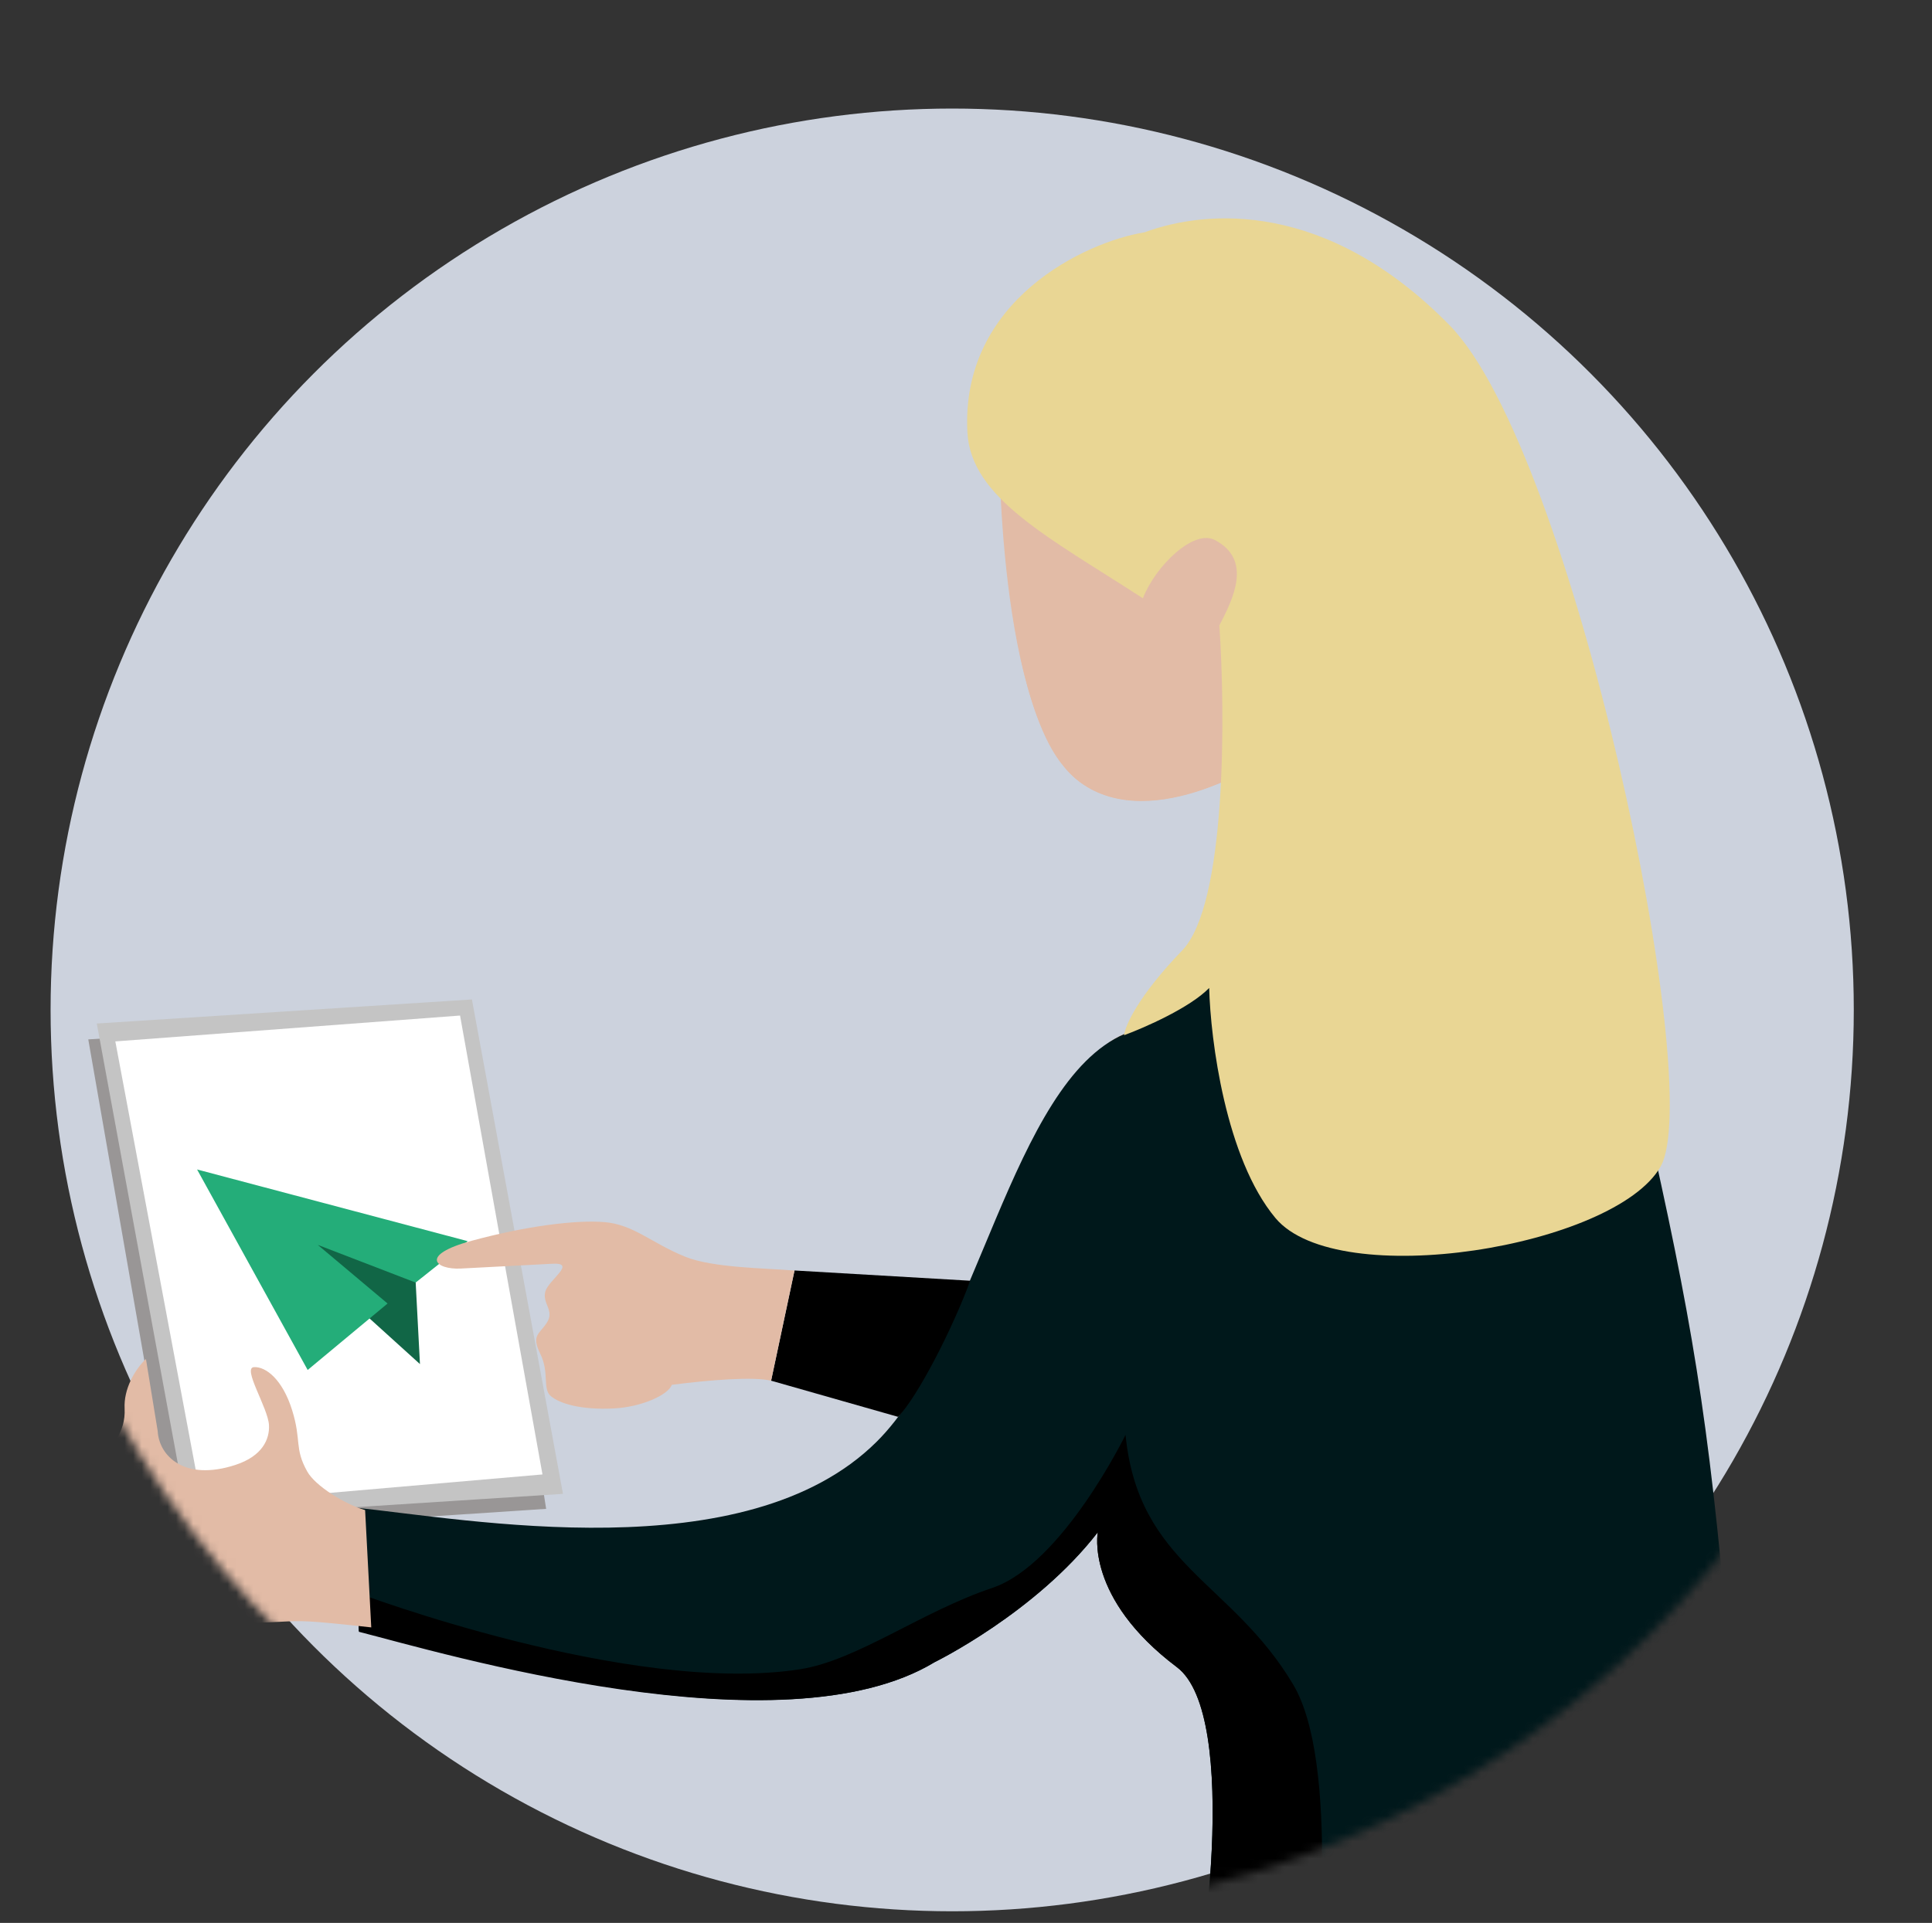
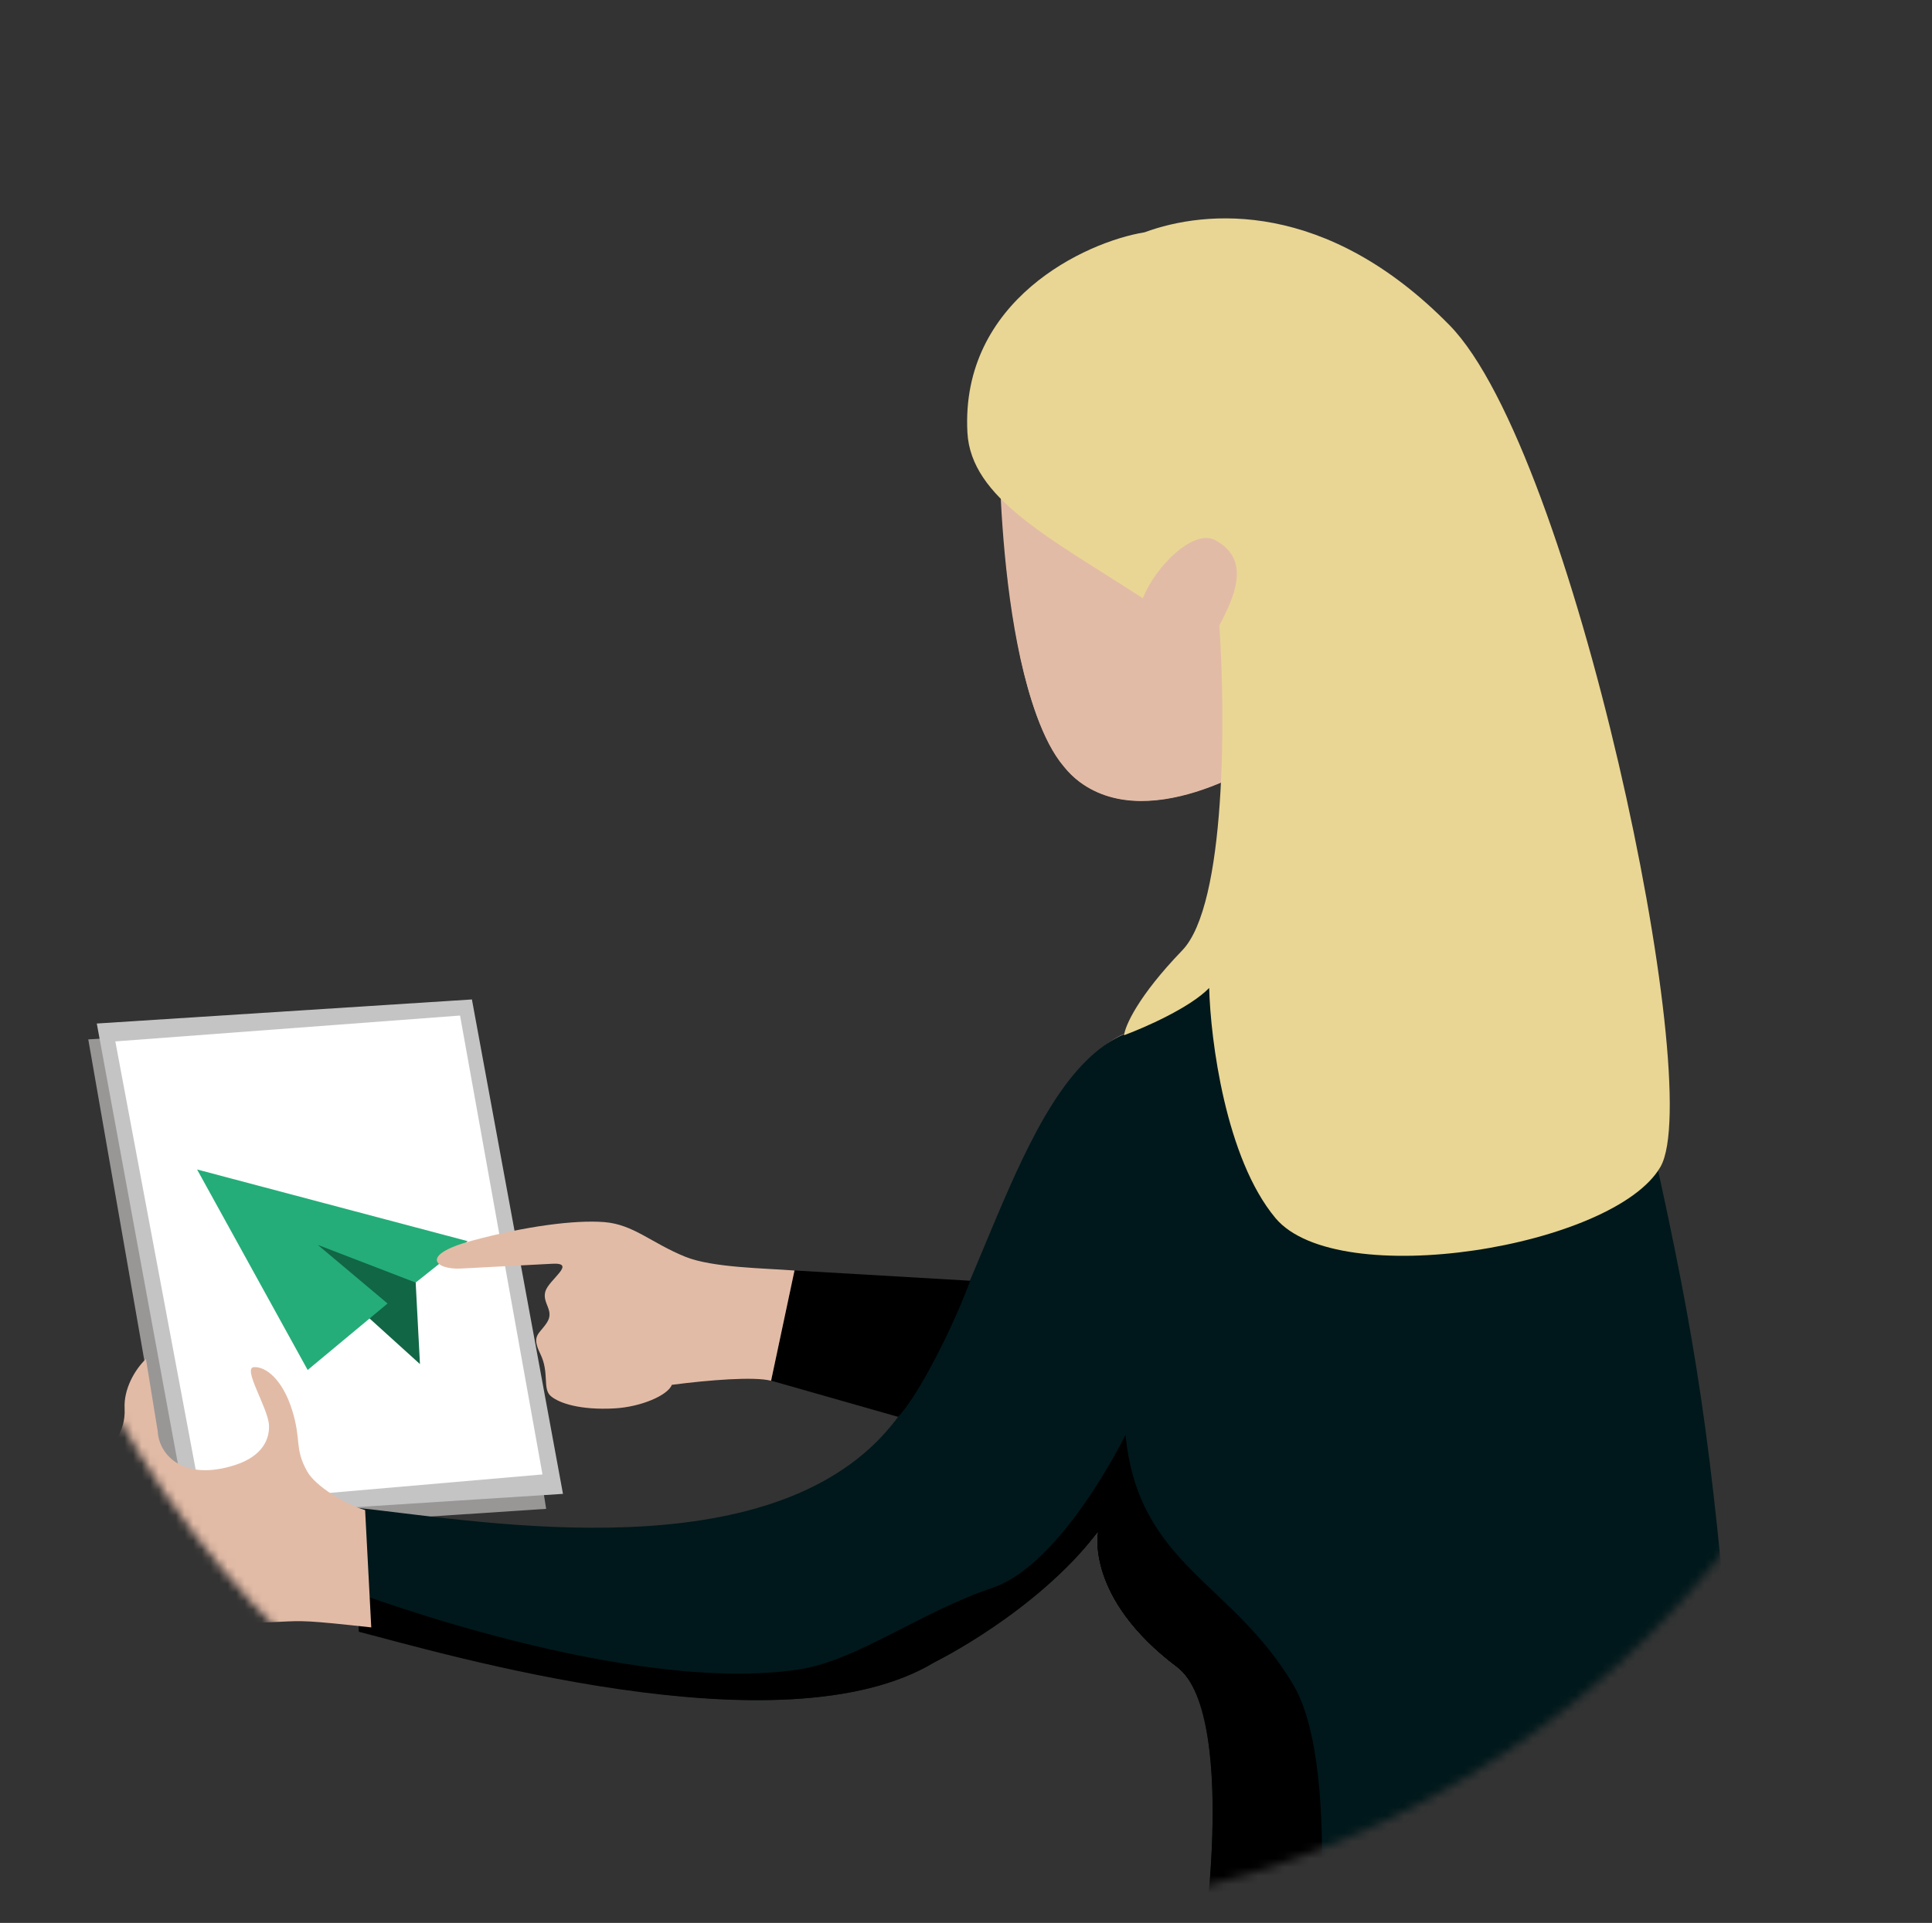
<svg xmlns="http://www.w3.org/2000/svg" width="225" height="224" viewBox="0 0 225 224" fill="none">
  <rect x="0" y="0" width="225" height="224" fill="#333333" stroke="none" />
-   <circle cx="110.891" cy="117.645" r="105" fill="#CCD2DD" />
  <mask id="mask0_18718_35270" style="mask-type:alpha" maskUnits="userSpaceOnUse" x="0" y="0" width="225" height="224">
    <ellipse cx="112.5" cy="111.57" rx="112.5" ry="111.57" fill="#D9D9D9" />
  </mask>
  <g mask="url(#mask0_18718_35270)">
    <path d="M54.529 118.232L10.28 121.079L20.324 178.621L63.604 175.766L54.529 118.232Z" fill="#999696" />
    <path d="M54.959 116.425L11.272 119.23L21.877 176.825L65.564 174.02L54.959 116.425Z" fill="#C4C4C4" />
    <path d="M53.577 118.302L13.431 121.313L23.538 175.194L63.177 171.757L53.577 118.302Z" fill="white" />
    <path d="M111.025 189.568C111.025 189.568 120.603 187.851 127.85 178.486C127.85 178.486 126.32 186.121 137.065 194.21C144.505 199.793 140.608 231.82 137.899 237.577C137.899 237.577 167.713 262.255 212.915 238.871C212.915 238.871 199.216 199.963 197.198 177.664C194.826 152.347 190.826 136.201 180.054 112.747C169.282 89.293 166.335 76.194 166.966 63.516C167.597 50.837 165.912 31.125 141.852 27.602C117.792 24.079 116.347 50.37 116.347 50.37C116.347 50.37 115.996 83.907 125.762 91.074C134.323 97.398 147.944 88.09 147.944 88.09C147.944 88.09 152.018 103.426 148.527 109.099C148.527 109.099 143.606 114.94 130.98 120.402C117.795 126.085 117.552 162.703 110.774 169.764" fill="#E2BBA6" />
    <path d="M130.145 28.604C129.476 34.088 128.41 42.896 127.453 51.573C127.919 43.421 129.097 34.357 129.943 28.681L130.145 28.604Z" fill="#CEA999" />
    <path d="M116.371 50.405L127.441 51.58L127.297 59.408C127.414 63.695 127.96 67.11 129.177 68.677C134.275 75.257 135.328 59.203 139.267 59.346C143.206 59.489 145.251 63.559 142.807 70.808C140.364 78.058 150.59 79.502 151.672 83.439C152.754 87.375 160.728 109.445 153.458 117.521L141.531 114.819C144.115 113.214 146.466 111.304 148.524 109.136C152.015 103.462 147.941 88.126 147.941 88.126C147.941 88.126 134.329 97.434 125.76 91.111C125.05 90.579 124.417 89.963 123.877 89.279C118.878 83.41 117.396 67.922 117.088 64.602C116.78 61.282 116.371 50.405 116.371 50.405Z" fill="#E2BBA6" />
    <path d="M41.042 175.585C54.462 176.958 86.857 183.072 102.086 167.956C113.824 156.31 117.765 126.153 130.985 120.435C135.807 118.408 151.811 111.792 149.505 95.589C160.691 95.91 167.101 94.679 171.084 90.377C174.748 92.663 188.67 116.661 190.554 124.958C196.338 150.412 198.562 161.702 200.872 187.014C202.934 209.31 210.929 232.976 210.929 232.976C205.868 261.037 137.901 237.577 137.901 237.577C140.18 230.935 144.481 199.795 137.067 194.21C126.323 186.121 127.853 178.486 127.853 178.486C120.607 187.868 108.846 193.626 108.846 193.626C91.117 204.347 51.716 192.474 41.798 190.004L41.042 175.585Z" fill="#00181B" />
    <path d="M41.798 190.087L41.559 185.529C41.559 185.529 73.334 197.551 93.193 194.447C99.813 193.412 107.37 187.714 115.545 184.981C123.721 182.248 131.078 167.145 131.078 167.145C132.589 182.332 143.434 184.168 150.607 196.238C155.928 205.194 153.719 229.703 152.225 241.761C143.793 239.607 137.897 237.579 137.897 237.579C140.176 230.937 144.477 199.796 137.062 194.211C126.318 186.122 127.848 178.488 127.848 178.488C120.602 187.869 108.841 193.627 108.841 193.627C91.114 204.373 51.268 192.498 41.798 190.087Z" fill="black" />
    <path d="M133.1 69.695C122.242 62.646 113.066 58.048 112.663 50.361C111.857 34.987 126.392 28.18 133.293 27.062C140.439 24.421 154.459 23.233 168.824 37.896C183.189 52.56 198.722 126.561 193.385 135.909C188.047 145.257 155.791 150.575 148.537 141.887C142.734 134.936 140.975 121.123 140.82 115.086C138.609 117.378 133.293 119.712 130.911 120.593C131.017 119.529 132.519 116.065 137.677 110.716C142.836 105.367 142.713 83.247 142.006 72.855C143.624 69.748 145.879 65.216 141.485 62.907C138.988 61.595 134.524 65.992 133.1 69.695Z" fill="#E9D694" />
    <path d="M35.787 171.425C36.728 173.104 40.164 175.226 42.521 175.909L43.237 189.575C35.767 188.757 35.304 188.781 32.527 188.927C25.12 189.315 22.763 188.632 17.565 186.89C14.68 185.922 10.894 183.612 10.81 182.004C10.726 180.396 11.988 177.912 10.957 175.951C9.926 173.99 10.284 171.956 11.588 170.275C12.893 168.595 14.66 166.89 14.513 164.076C14.395 161.825 15.67 159.582 16.995 158.303L18.364 166.696C18.515 169.59 21.457 172.579 27.391 170.656C30.586 169.62 31.41 167.624 31.326 166.016C31.221 164.007 28.19 159.329 29.579 159.256C30.968 159.183 32.904 160.694 34.019 164.263C35.135 167.832 34.251 168.684 35.787 171.425Z" fill="#E2BBA6" />
    <path d="M48.908 158.901L48.387 148.953L32.05 143.007L40.733 151.167L42.281 152.9L48.908 158.901Z" fill="#116646" />
    <path d="M22.952 136.232L54.468 144.583L48.408 149.407L37.009 145.017L45.137 151.846L35.831 159.588L22.952 136.232Z" fill="#24AD79" />
    <path d="M92.532 147.998L112.99 149.193C110.949 154.741 106.897 162.661 104.594 165.049L89.805 160.836L92.532 147.998Z" fill="black" />
    <path d="M92.525 148.003C89.111 147.729 82.99 147.687 79.815 146.402C75.846 144.796 73.791 142.637 70.377 142.362C66.963 142.088 61.176 142.845 54.952 144.531C48.727 146.218 50.759 147.925 53.665 147.773L64.319 147.214C67.224 147.062 63.929 149.048 63.516 150.43C63.103 151.812 64.603 152.64 63.706 154.048C62.808 155.455 61.84 155.506 62.926 157.716C64.013 159.926 63.14 161.786 64.156 162.639C65.172 163.493 67.64 164.27 71.514 164.067C74.68 163.901 77.783 162.528 78.244 161.318C82.617 160.749 87.819 160.338 89.798 160.842L92.525 148.003Z" fill="#E2BBA6" />
  </g>
</svg>